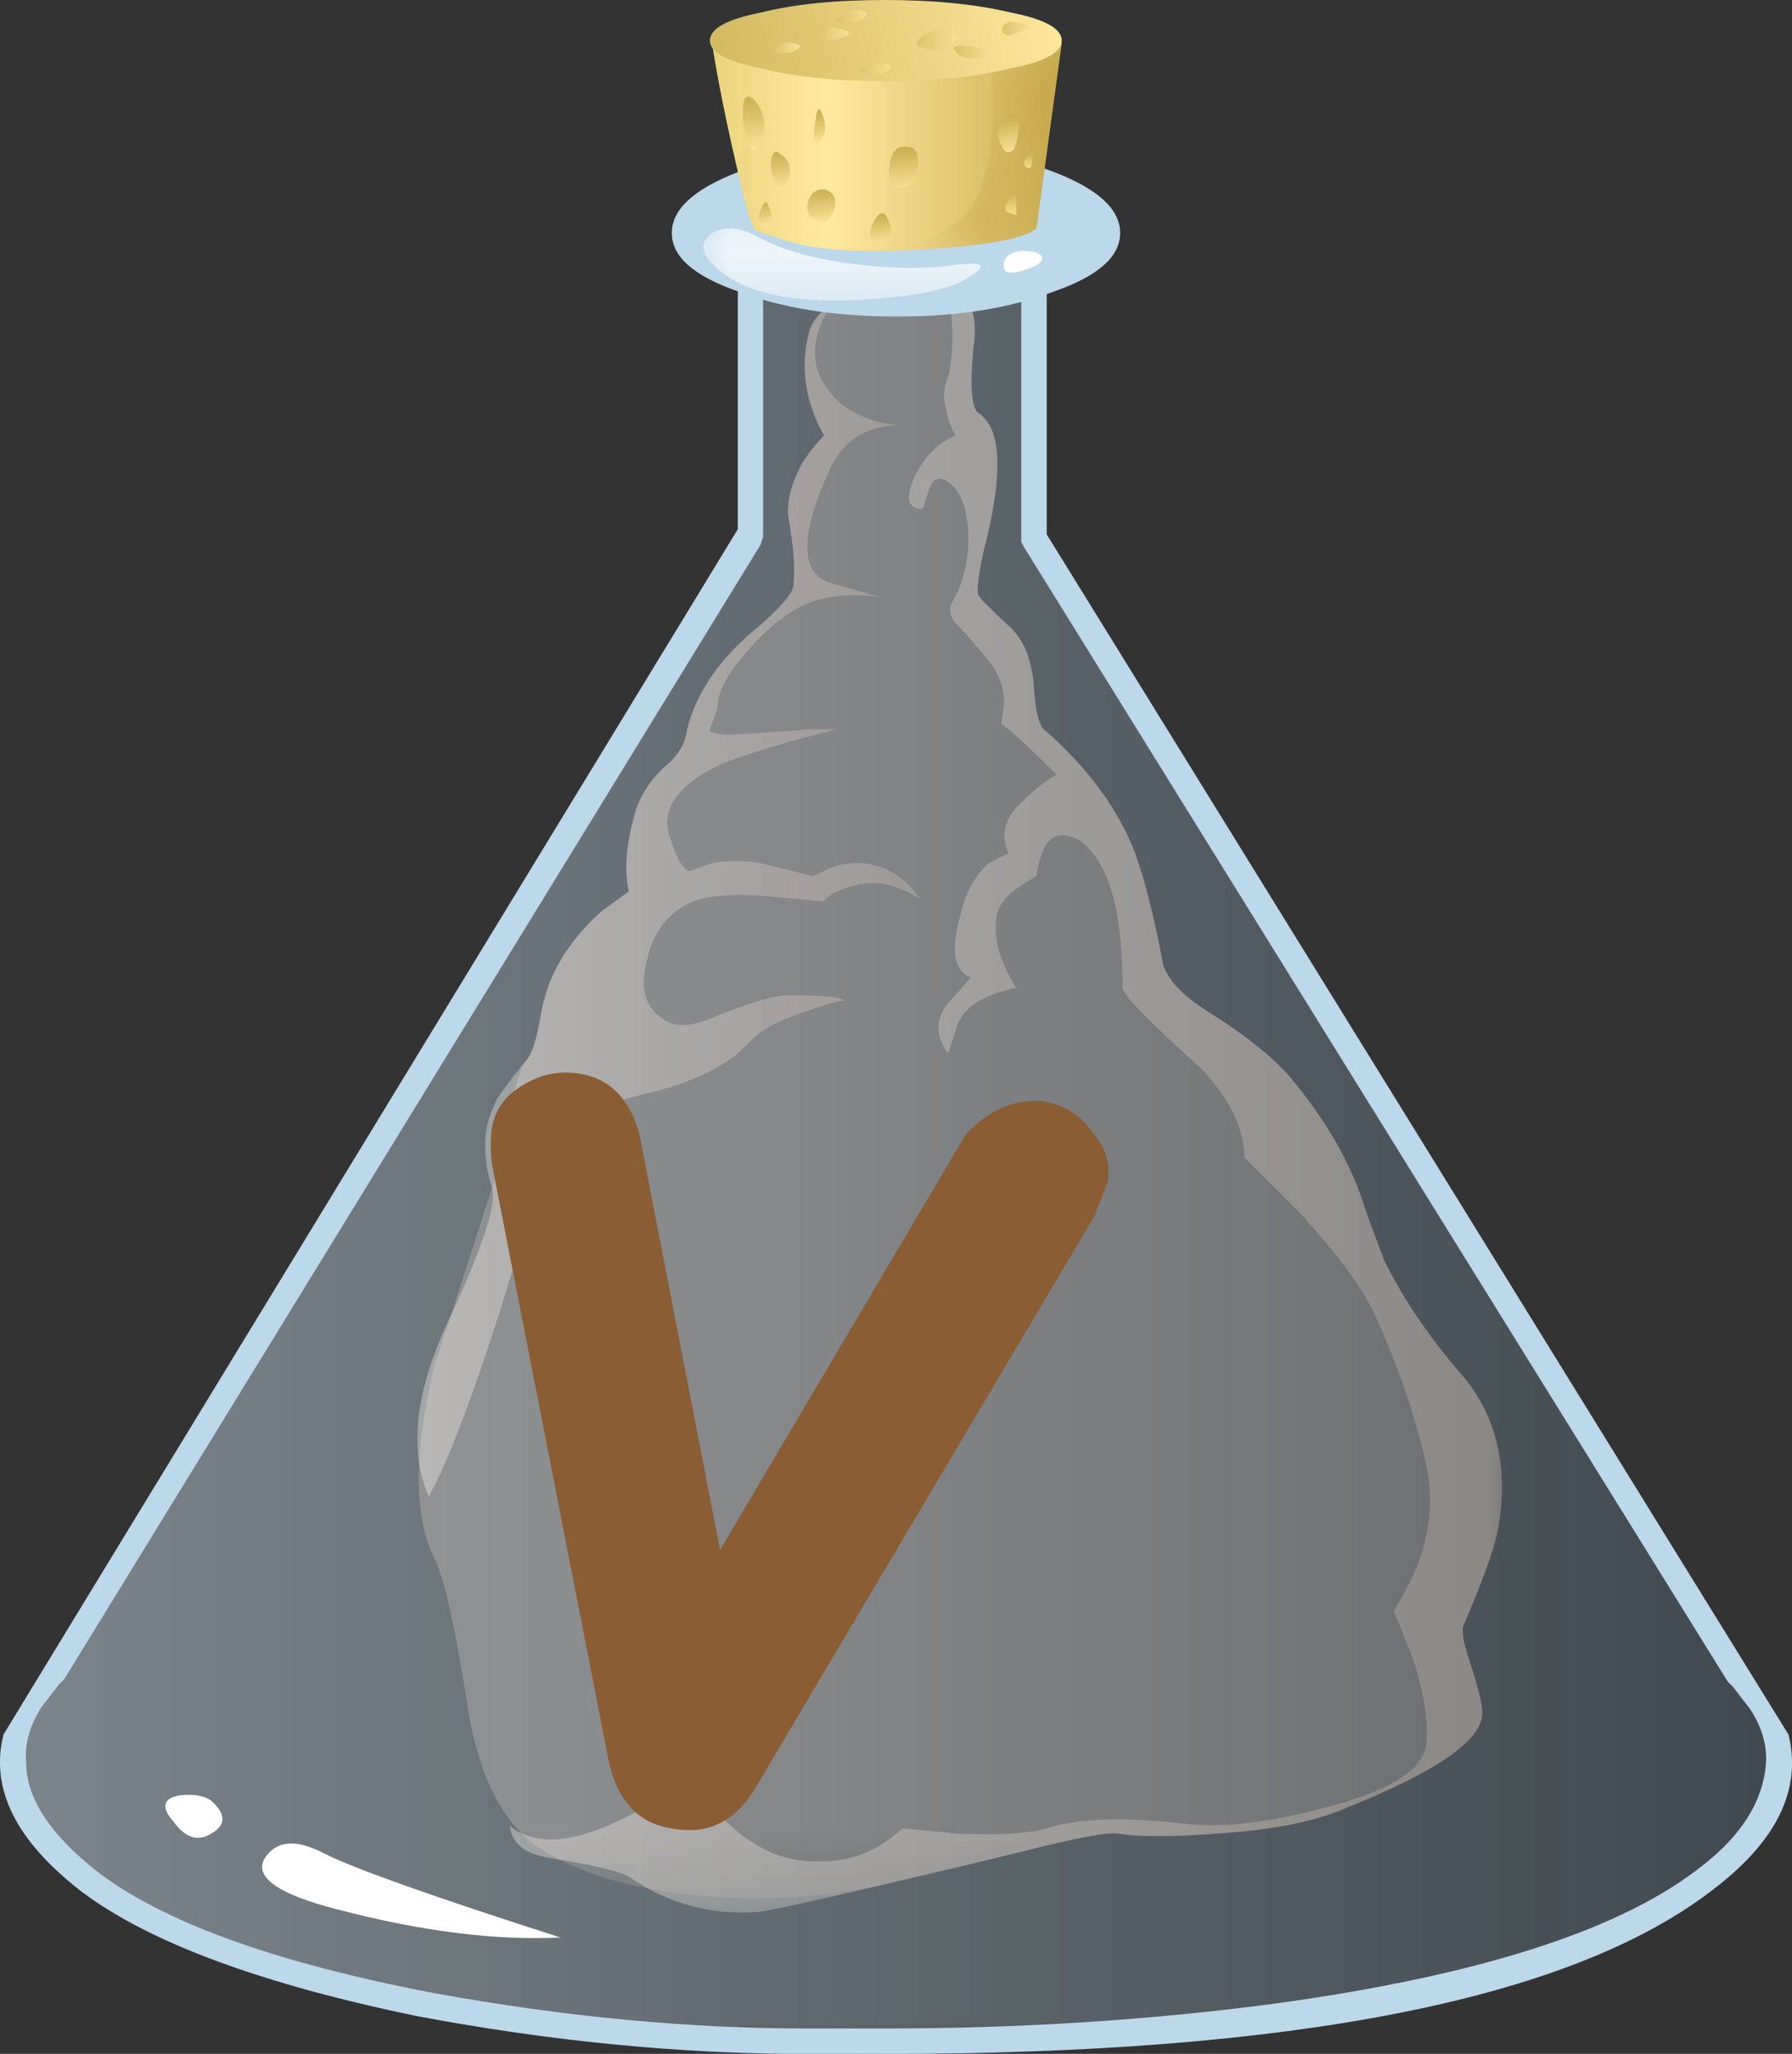
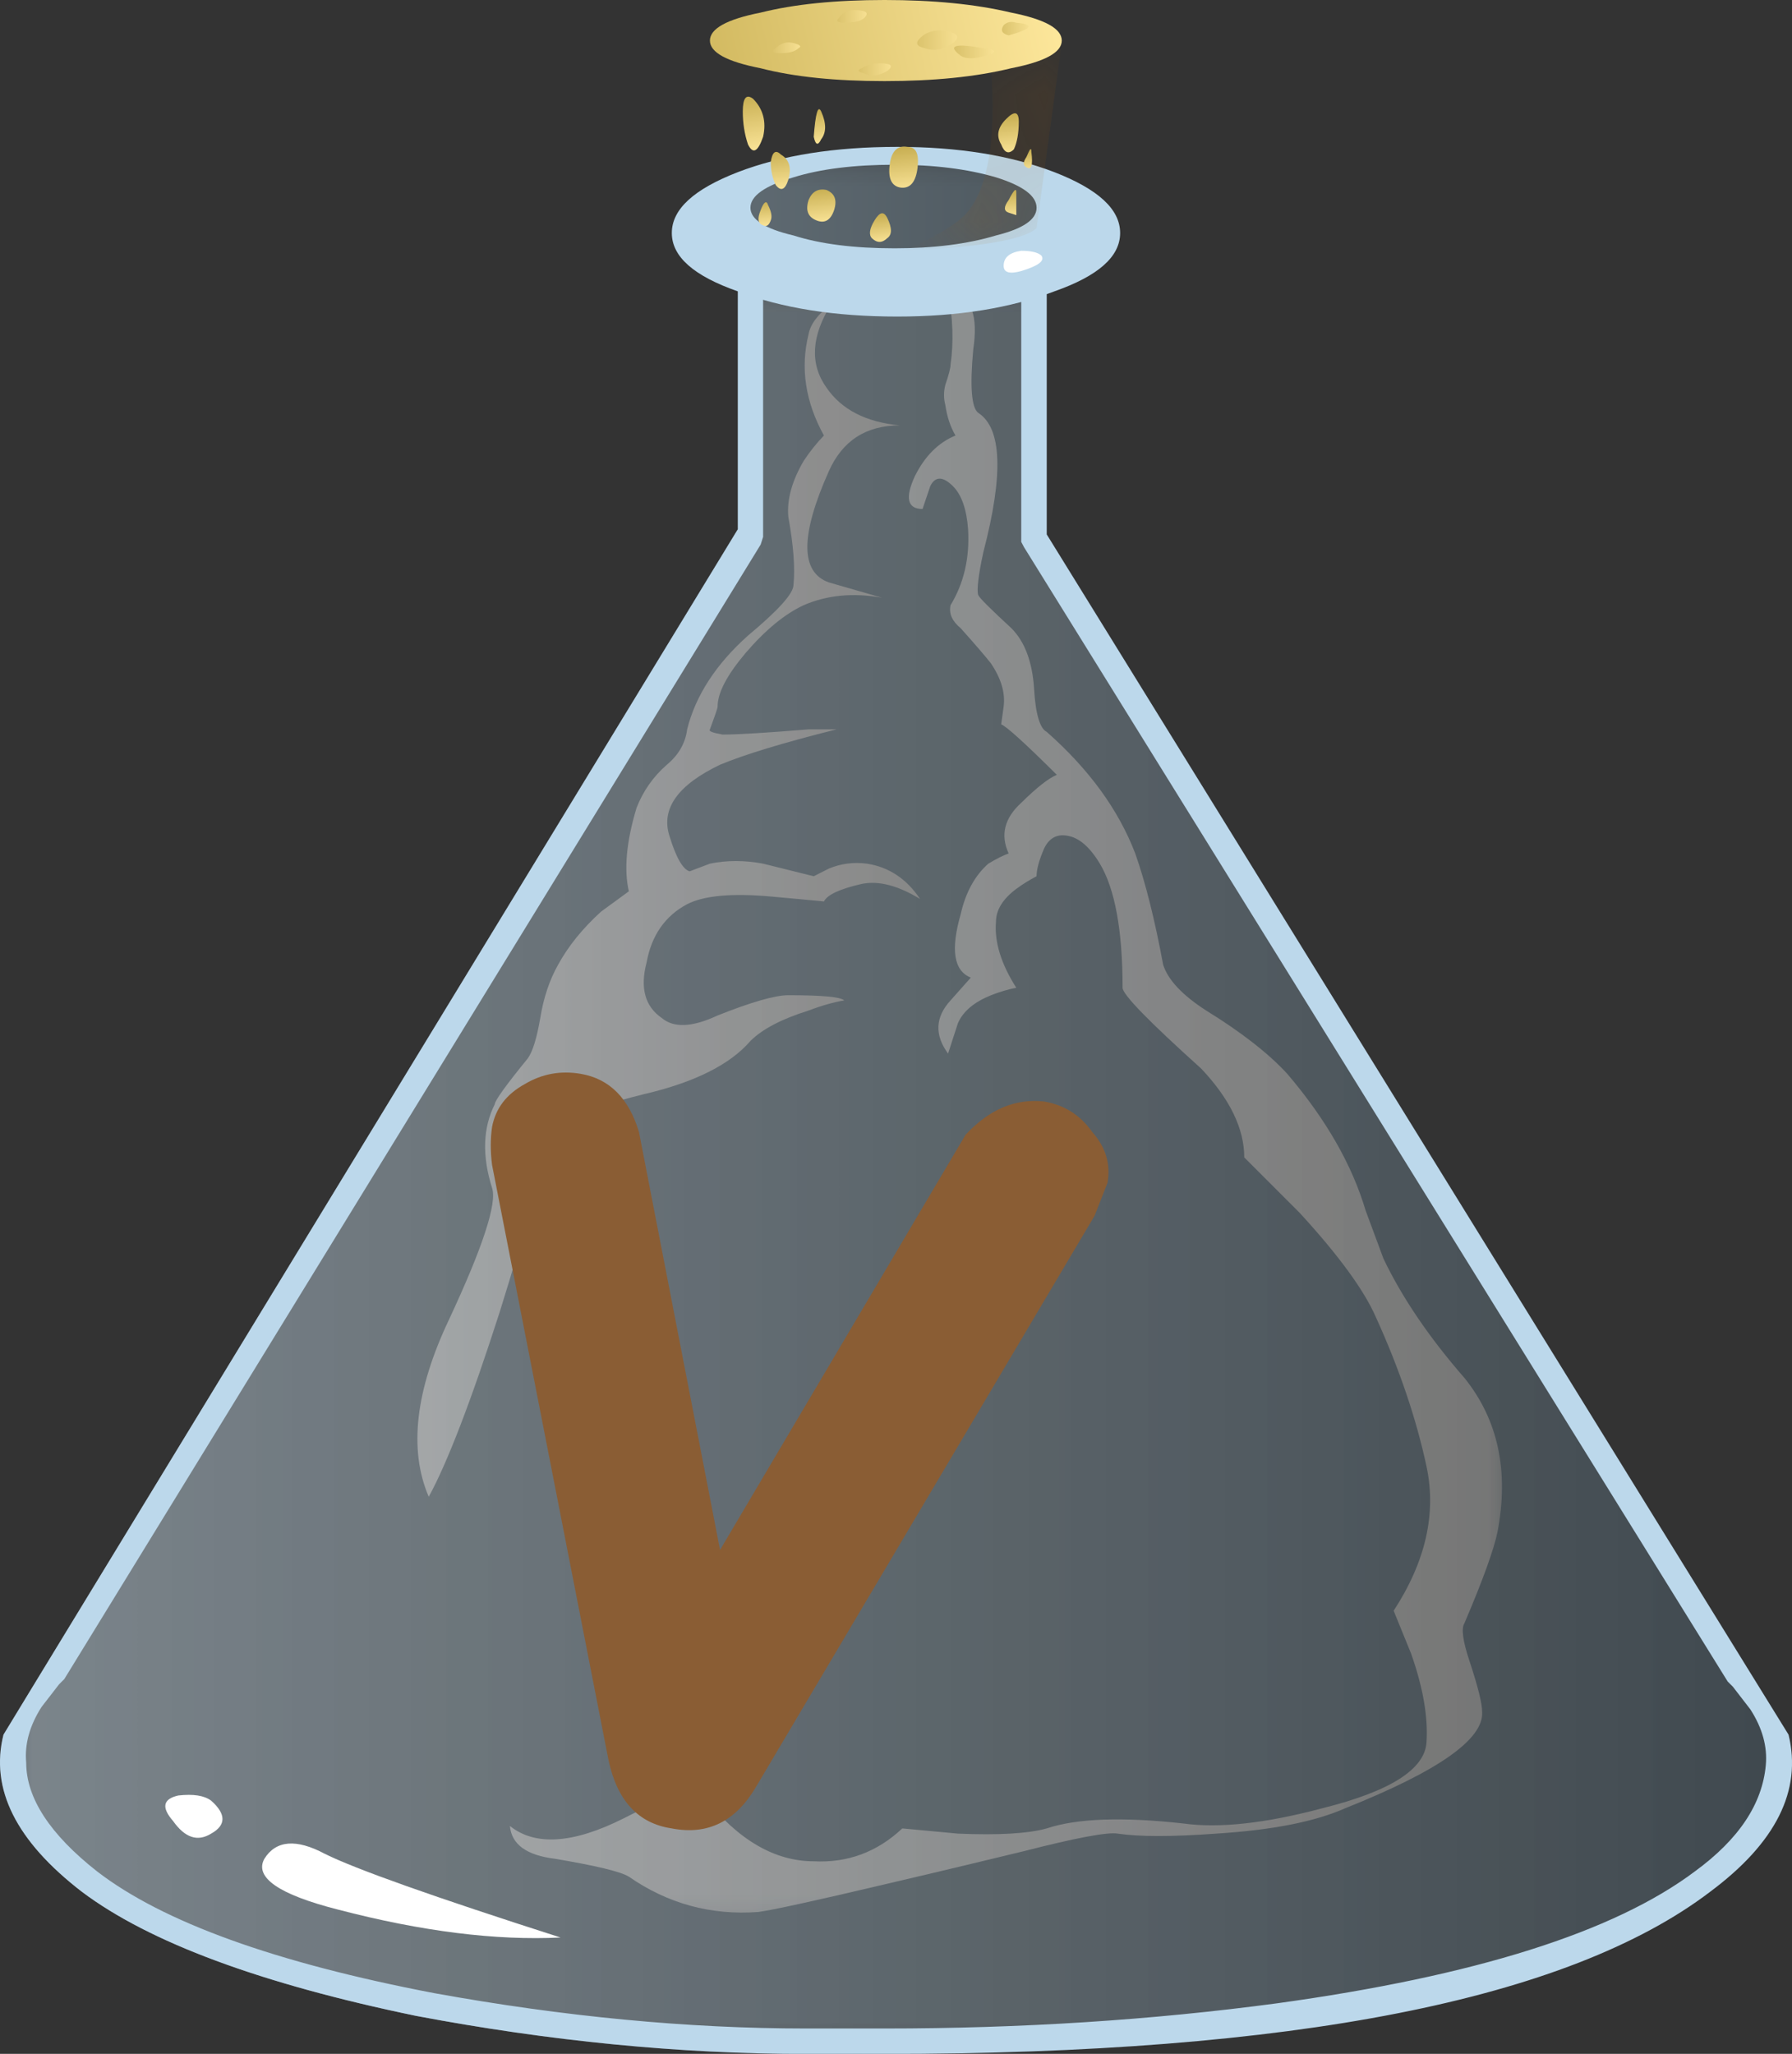
<svg xmlns="http://www.w3.org/2000/svg" xmlns:ns1="http://www.inkscape.org/namespaces/inkscape" id="svg2" xml:space="preserve" viewBox="0 0 35.386 40.55" version="1.1" ns1:version="0.91 r13725">
  <rect x="0" y="0" width="35.386" height="40.55" fill="#333333" stroke="none" />
  <defs id="defs6">
    <clipPath id="clipPath18">
      <path id="path20" d="m0-0.56h29v29h-29v-29z" ns1:connector-curvature="0" />
    </clipPath>
    <mask id="mask22">
      <g id="g24">
        <g id="g26" clip-path="url(#clipPath18)">
          <path id="path28" style="fill:#000000;fill-opacity:.309" d="m0-0.56h29v29h-29v-29z" ns1:connector-curvature="0" />
        </g>
      </g>
    </mask>
    <clipPath id="clipPath34">
      <path id="path36" d="m0-0.56h29v29h-29v-29z" ns1:connector-curvature="0" />
    </clipPath>
    <clipPath id="clipPath38">
      <path id="path40" d="m0 0h29v29h-29v-29z" ns1:connector-curvature="0" />
    </clipPath>
    <linearGradient id="linearGradient46" y2="-17.7" gradientUnits="userSpaceOnUse" x2="35.332" gradientTransform="matrix(.8 0 0 .8 .015 28.88)" y1="-17.7" x1="-0.018">
      <stop id="stop48" style="stop-color:#c2e7ff" offset="0" />
      <stop id="stop50" style="stop-color:#88abc2" offset="1" />
    </linearGradient>
    <clipPath id="clipPath78">
      <path id="path80" d="m6 2.44h18v26h-18v-26z" ns1:connector-curvature="0" />
    </clipPath>
    <mask id="mask82">
      <g id="g84">
        <g id="g86" clip-path="url(#clipPath78)">
-           <path id="path88" style="fill:#000000;fill-opacity:.281" d="m6 2.44h18v26h-18v-26z" ns1:connector-curvature="0" />
-         </g>
+           </g>
      </g>
    </mask>
    <clipPath id="clipPath94">
-       <path id="path96" d="m6 2.44h18v26h-18v-26z" ns1:connector-curvature="0" />
-     </clipPath>
+       </clipPath>
    <clipPath id="clipPath98">
      <path id="path100" d="m6 3h18v26h-18v-26z" ns1:connector-curvature="0" />
    </clipPath>
    <radialGradient id="radialGradient106" gradientUnits="userSpaceOnUse" cy="-6.85" cx="35" gradientTransform="matrix(.8 0 0 -.8 6.615 17.48)">
      <stop id="stop108" style="stop-color:#b0aba7" offset="0" />
      <stop id="stop110" style="stop-color:#f2e0d3" offset="1" />
    </radialGradient>
    <clipPath id="clipPath138">
      <path id="path140" d="m6 1.44h18v27h-18v-27z" ns1:connector-curvature="0" />
    </clipPath>
    <mask id="mask142">
      <g id="g144">
        <g id="g146" clip-path="url(#clipPath138)">
          <path id="path148" style="fill:#000000;fill-opacity:.398" d="m6 1.44h18v27h-18v-27z" ns1:connector-curvature="0" />
        </g>
      </g>
    </mask>
    <clipPath id="clipPath154">
      <path id="path156" d="m6 1.44h18v27h-18v-27z" ns1:connector-curvature="0" />
    </clipPath>
    <clipPath id="clipPath158">
      <path id="path160" d="m6 2h18v27h-18v-27z" ns1:connector-curvature="0" />
    </clipPath>
    <linearGradient id="linearGradient166" y2="-16.005" gradientUnits="userSpaceOnUse" x2="21.441" gradientTransform="matrix(.8 0 0 .8 6.575 28.4)" y1="-16.005" x1="1.85">
      <stop id="stop168" style="stop-color:#fff8f2" offset="0" />
      <stop id="stop170" style="stop-color:#d9c9bd" offset="1" />
    </linearGradient>
    <linearGradient id="linearGradient176" y2="-12.025" gradientUnits="userSpaceOnUse" x2="9.9" gradientTransform="matrix(.8 0 0 .8 6.575 28.4)" y1="-12.025">
      <stop id="stop178" style="stop-color:#fff8f2" offset="0" />
      <stop id="stop180" style="stop-color:#d9c9bd" offset="1" />
    </linearGradient>
    <clipPath id="clipPath216">
      <path id="path218" d="m0-0.56h29v29h-29v-29z" ns1:connector-curvature="0" />
    </clipPath>
    <mask id="mask220">
      <g id="g222">
        <g id="g224" clip-path="url(#clipPath216)">
          <path id="path226" style="fill:#000000;fill-opacity:.18" d="m0-0.56h29v29h-29v-29z" ns1:connector-curvature="0" />
        </g>
      </g>
    </mask>
    <clipPath id="clipPath232">
      <path id="path234" d="m0-0.56h29v29h-29v-29z" ns1:connector-curvature="0" />
    </clipPath>
    <clipPath id="clipPath236">
      <path id="path238" d="m0 0h29v29h-29v-29z" ns1:connector-curvature="0" />
    </clipPath>
    <linearGradient id="linearGradient244" y2="-17.7" gradientUnits="userSpaceOnUse" x2="35.332" gradientTransform="matrix(.8 0 0 .8 .015 28.88)" y1="-17.7" x1="-0.018">
      <stop id="stop246" style="stop-color:#ffffff" offset="0" />
      <stop id="stop248" style="stop-color:#000000" offset="1" />
    </linearGradient>
    <clipPath id="clipPath280">
      <path id="path282" d="m1 0.44h13v28h-13v-28z" ns1:connector-curvature="0" />
    </clipPath>
    <mask id="mask284">
      <g id="g286">
        <g id="g288" clip-path="url(#clipPath280)">
          <path id="path290" style="fill:#000000;fill-opacity:.641" d="m1 0.44h13v28h-13v-28z" ns1:connector-curvature="0" />
        </g>
      </g>
    </mask>
    <clipPath id="clipPath296">
      <path id="path298" d="m1 0.44h13v28h-13v-28z" ns1:connector-curvature="0" />
    </clipPath>
    <clipPath id="clipPath300">
      <path id="path302" d="m1 1h13v28h-13v-28z" ns1:connector-curvature="0" />
    </clipPath>
    <clipPath id="clipPath304">
      <path id="path306" d="m12.734 28.48 0.719-0.32v-4.078l-8.558-22.281-2.36 0.519-1.519 1.282 11.718 20.679v4.199z" ns1:connector-curvature="0" />
    </clipPath>
    <clipPath id="clipPath308">
      <path id="path310" d="m2373.1-18166h38.006v24.721h-38.006v-24.721z" ns1:connector-curvature="0" />
    </clipPath>
    <linearGradient id="linearGradient312" y2="-18154" gradientUnits="userSpaceOnUse" x2="2404.6" y1="-18154" x1="2375.5">
      <stop id="stop314" style="stop-color:#ffffff" offset="0" />
      <stop id="stop316" style="stop-color:#ffffff;stop-opacity:.31" offset="1" />
    </linearGradient>
    <mask id="mask318">
      <g id="g320">
        <g id="g322" clip-path="url(#clipPath308)">
          <path id="path324" style="fill:url(#linearGradient312)" d="m2373.1-18166h38.006v24.721h-38.006v-24.721z" ns1:connector-curvature="0" />
        </g>
      </g>
    </mask>
    <linearGradient id="linearGradient326" y2="-18154" gradientUnits="userSpaceOnUse" x2="2404.6" y1="-18154" x1="2375.5">
      <stop id="stop328" style="stop-color:#ffffff" offset="0" />
      <stop id="stop330" style="stop-color:#ffffff" offset="1" />
    </linearGradient>
    <clipPath id="clipPath362">
      <path id="path364" d="m14 0.44h14v28h-14v-28z" ns1:connector-curvature="0" />
    </clipPath>
    <mask id="mask366">
      <g id="g368">
        <g id="g370" clip-path="url(#clipPath362)">
          <path id="path372" style="fill:#000000;fill-opacity:.191" d="m14 0.44h14v28h-14v-28z" ns1:connector-curvature="0" />
        </g>
      </g>
    </mask>
    <clipPath id="clipPath378">
      <path id="path380" d="m14 0.44h14v28h-14v-28z" ns1:connector-curvature="0" />
    </clipPath>
    <clipPath id="clipPath382">
      <path id="path384" d="m14 1h14v28h-14v-28z" ns1:connector-curvature="0" />
    </clipPath>
    <clipPath id="clipPath386">
      <path id="path388" d="m15.535 28.48v-4.199l11.719-20.679-1.52-1.282-2.359-0.519c0.32 0.215 0.559 0.465 0.719 0.758 0.347 0.562 0.199 0.961-0.438 1.203-0.453 0.183-1.16 0.172-2.121-0.043l-1.32-0.36c0.347 0.133 0.625 0.453 0.84 0.961 0.425 0.985 0.359 2.332-0.2 4.039-0.32 0.961-1.425 3.868-3.32 8.723-0.933 2.426-1.84 4.758-2.719 7v4.078l0.719 0.32z" ns1:connector-curvature="0" />
    </clipPath>
    <clipPath id="clipPath390">
      <path id="path392" d="m-1.018-34.35h17.5v35h-17.5v-35z" ns1:connector-curvature="0" />
    </clipPath>
    <linearGradient id="linearGradient394" y2="-1.706" gradientUnits="userSpaceOnUse" x2="11.52" y1="-29.831" x1="4.02">
      <stop id="stop396" style="stop-color:#ffffff" offset="0" />
      <stop id="stop398" style="stop-color:#ffffff;stop-opacity:.537" offset="1" />
    </linearGradient>
    <mask id="mask400">
      <g id="g402">
        <g id="g404" clip-path="url(#clipPath390)">
          <path id="path406" style="fill:url(#linearGradient394)" d="m-1.018-34.35h17.5v35h-17.5v-35z" ns1:connector-curvature="0" />
        </g>
      </g>
    </mask>
    <linearGradient id="linearGradient408" y2="-1.706" gradientUnits="userSpaceOnUse" x2="11.52" y1="-29.831" x1="4.02">
      <stop id="stop410" style="stop-color:#ffffff" offset="0" />
      <stop id="stop412" style="stop-color:#ffffff" offset="1" />
    </linearGradient>
    <clipPath id="clipPath448">
      <path id="path450" d="m11 27.44h6v3h-6v-3z" ns1:connector-curvature="0" />
    </clipPath>
    <mask id="mask452">
      <g id="g454">
        <g id="g456" clip-path="url(#clipPath448)">
          <path id="path458" style="fill:#000000;fill-opacity:.309" d="m11 27.44h6v3h-6v-3z" ns1:connector-curvature="0" />
        </g>
      </g>
    </mask>
    <clipPath id="clipPath464">
      <path id="path466" d="m11 27.44h6v3h-6v-3z" ns1:connector-curvature="0" />
    </clipPath>
    <clipPath id="clipPath468">
      <path id="path470" d="m11 28h6v3h-6v-3z" ns1:connector-curvature="0" />
    </clipPath>
    <linearGradient id="linearGradient476" y2="-1.093" gradientUnits="userSpaceOnUse" x2="6.65" gradientTransform="matrix(.8 0 0 .8 11.455 30.56)" y1="-1.093" x1="0.05">
      <stop id="stop478" style="stop-color:#c2e7ff" offset="0" />
      <stop id="stop480" style="stop-color:#88abc2" offset="1" />
    </linearGradient>
    <clipPath id="clipPath510">
      <path id="path512" d="m11 27.44h5v2h-5v-2z" ns1:connector-curvature="0" />
    </clipPath>
    <mask id="mask514">
      <g id="g516">
        <g id="g518" clip-path="url(#clipPath510)">
          <path id="path520" style="fill:#000000;fill-opacity:.762" d="m11 27.44h5v2h-5v-2z" ns1:connector-curvature="0" />
        </g>
      </g>
    </mask>
    <clipPath id="clipPath526">
-       <path id="path528" d="m11 27.44h5v2h-5v-2z" ns1:connector-curvature="0" />
-     </clipPath>
+       </clipPath>
    <clipPath id="clipPath530">
      <path id="path532" d="m11 28h5v2h-5v-2z" ns1:connector-curvature="0" />
    </clipPath>
    <linearGradient id="linearGradient562" y2="2.904" gradientUnits="userSpaceOnUse" x2="20.938" gradientTransform="matrix(.8 0 0 -.8 .015 32.44)" y1="2.904" x1="14.062">
      <stop id="stop564" style="stop-color:#ebd47d" offset="0" />
      <stop id="stop566" style="stop-color:#ffe99e" offset=".329" />
      <stop id="stop570" style="stop-color:#c9b054" offset="1" />
    </linearGradient>
    <clipPath id="clipPath578">
      <path id="path580" d="m0-0.56h29v33h-29v-33z" ns1:connector-curvature="0" />
    </clipPath>
    <mask id="mask582">
      <g id="g584">
        <g id="g586" clip-path="url(#clipPath578)">
          <path id="path588" style="fill:#000000;fill-opacity:.172" d="m0-0.56h29v33h-29v-33z" ns1:connector-curvature="0" />
        </g>
      </g>
    </mask>
    <clipPath id="clipPath594">
      <path id="path596" d="m0-0.56h29v33h-29v-33z" ns1:connector-curvature="0" />
    </clipPath>
    <clipPath id="clipPath598">
      <path id="path600" d="m0 0h29v33h-29v-33z" ns1:connector-curvature="0" />
    </clipPath>
    <clipPath id="clipPath602">
      <path id="path604" d="m14 29h3v4h-3v-4z" ns1:connector-curvature="0" />
    </clipPath>
    <clipPath id="clipPath606">
      <path id="path608" d="m14 29h3v4h-3v-4z" ns1:connector-curvature="0" />
    </clipPath>
    <mask id="mask610">
      <g id="g612">
        <g id="g614" clip-path="url(#clipPath602)">
          <g id="g616">
            <g id="g620">
              <g id="g622" clip-path="url(#clipPath606)">
                <g id="g624">
                  <path id="path626" style="fill-rule:evenodd;fill:#a35700" d="m16.773 32.32-0.398-2.922c-0.187-0.183-0.895-0.304-2.121-0.359 0.586 0.242 0.945 0.469 1.082 0.68 0.293 0.426 0.398 1.16 0.32 2.199l1.117 0.402z" ns1:connector-curvature="0" />
                </g>
              </g>
            </g>
          </g>
        </g>
      </g>
    </mask>
    <clipPath id="clipPath628">
      <path id="path630" d="m14 29h3v4h-3v-4z" ns1:connector-curvature="0" />
    </clipPath>
    <clipPath id="clipPath632">
      <path id="path634" d="m14 29h3v4h-3v-4z" ns1:connector-curvature="0" />
    </clipPath>
    <linearGradient id="linearGradient684" y2="-4.713" gradientUnits="userSpaceOnUse" x2="-11.865" gradientTransform="matrix(-.779 -.18 -.18 .779 .014 32.44)" y1="-4.713" x1="-20.64">
      <stop id="stop686" style="stop-color:#ffe99e" offset="0" />
      <stop id="stop688" style="stop-color:#c9b054" offset="1" />
    </linearGradient>
    <linearGradient id="linearGradient702" y2="14.347" gradientUnits="userSpaceOnUse" x2="-4.066" gradientTransform="matrix(-.118 .791 .791 .118 .015 32.44)" y1="14.347" x1="-5.254">
      <stop id="stop704" style="stop-color:#ffe99e" offset="0" />
      <stop id="stop706" style="stop-color:#c9b054" offset="1" />
    </linearGradient>
    <linearGradient id="linearGradient720" y2="14.88" gradientUnits="userSpaceOnUse" x2="-4.813" gradientTransform="matrix(-.096 .794 .794 .096 .015 32.44)" y1="14.88" x1="-5.644">
      <stop id="stop722" style="stop-color:#ffe99e" offset="0" />
      <stop id="stop724" style="stop-color:#c9b054" offset="1" />
    </linearGradient>
    <linearGradient id="linearGradient738" y2="15.81" gradientUnits="userSpaceOnUse" x2="-3.834" gradientTransform="matrix(-.082 .796 .796 .082 .015 32.44)" y1="15.81" x1="-4.562">
      <stop id="stop740" style="stop-color:#ffe99e" offset="0" />
      <stop id="stop742" style="stop-color:#c9b054" offset="1" />
    </linearGradient>
    <linearGradient id="linearGradient756" y2="17.369" gradientUnits="userSpaceOnUse" x2="-4.834" gradientTransform="matrix(-.086 .795 .795 .086 .015 32.441)" y1="17.369" x1="-5.764">
      <stop id="stop758" style="stop-color:#ffe99e" offset="0" />
      <stop id="stop760" style="stop-color:#c9b054" offset="1" />
    </linearGradient>
    <linearGradient id="linearGradient774" y2="15.698" gradientUnits="userSpaceOnUse" x2="-5.381" gradientTransform="matrix(-.082 .796 .796 .082 .015 32.44)" y1="15.698" x1="-6.11">
      <stop id="stop776" style="stop-color:#ffe99e" offset="0" />
      <stop id="stop778" style="stop-color:#c9b054" offset="1" />
    </linearGradient>
    <linearGradient id="linearGradient792" y2="14.613" gradientUnits="userSpaceOnUse" x2="-5.399" gradientTransform="matrix(-.076 .796 .796 .076 .014 32.441)" y1="14.613" x1="-5.926">
      <stop id="stop794" style="stop-color:#ffe99e" offset="0" />
      <stop id="stop796" style="stop-color:#c9b054" offset="1" />
    </linearGradient>
    <linearGradient id="linearGradient810" y2="16.667" gradientUnits="userSpaceOnUse" x2="-6.365" gradientTransform="matrix(-.099 .794 .794 .099 .015 32.44)" y1="16.667" x1="-6.969">
      <stop id="stop812" style="stop-color:#ffe99e" offset="0" />
      <stop id="stop814" style="stop-color:#c9b054" offset="1" />
    </linearGradient>
    <linearGradient id="linearGradient828" y2="19.448" gradientUnits="userSpaceOnUse" x2="-4.665" gradientTransform="matrix(-.096 .794 .794 .096 .015 32.44)" y1="19.448" x1="-5.497">
      <stop id="stop830" style="stop-color:#ffe99e" offset="0" />
      <stop id="stop832" style="stop-color:#c9b054" offset="1" />
    </linearGradient>
    <linearGradient id="linearGradient846" y2="19.498" gradientUnits="userSpaceOnUse" x2="-5.564" gradientTransform="matrix(-.072 .797 .797 .072 .014 32.44)" y1="19.498" x1="-6.116">
      <stop id="stop848" style="stop-color:#ffe99e" offset="0" />
      <stop id="stop850" style="stop-color:#c9b054" offset="1" />
    </linearGradient>
    <linearGradient id="linearGradient864" y2="19.732" gradientUnits="userSpaceOnUse" x2="-5.491" gradientTransform="matrix(-.099 .794 .794 .099 .015 32.44)" y1="19.732" x1="-5.894">
      <stop id="stop866" style="stop-color:#ffe99e" offset="0" />
      <stop id="stop868" style="stop-color:#c9b054" offset="1" />
    </linearGradient>
    <linearGradient id="linearGradient882" y2="-1.303" gradientUnits="userSpaceOnUse" x2="-14.836" gradientTransform="matrix(-.8 -.019 -.019 .8 .015 32.44)" y1="-1.303" x1="-15.912">
      <stop id="stop884" style="stop-color:#ffe99e" offset="0" />
      <stop id="stop886" style="stop-color:#c9b054" offset="1" />
    </linearGradient>
    <linearGradient id="linearGradient900" y2="-.683" gradientUnits="userSpaceOnUse" x2="-16.102" gradientTransform="matrix(-.8 -.017 -.017 .8 .015 32.44)" y1="-.683" x1="-17.277">
      <stop id="stop902" style="stop-color:#ffe99e" offset="0" />
      <stop id="stop904" style="stop-color:#c9b054" offset="1" />
    </linearGradient>
    <linearGradient id="linearGradient918" y2="-1.013" gradientUnits="userSpaceOnUse" x2="-15.646" gradientTransform="matrix(-.8 -.016 -.016 .8 .015 32.44)" y1="-1.013" x1="-16.921">
      <stop id="stop920" style="stop-color:#ffe99e" offset="0" />
      <stop id="stop922" style="stop-color:#c9b054" offset="1" />
    </linearGradient>
    <linearGradient id="linearGradient936" y2="-1.085" gradientUnits="userSpaceOnUse" x2="-17.547" gradientTransform="matrix(-.8 -.013 -.013 .8 .014 32.44)" y1="-1.085" x1="-19.123">
      <stop id="stop938" style="stop-color:#ffe99e" offset="0" />
      <stop id="stop940" style="stop-color:#c9b054" offset="1" />
    </linearGradient>
    <linearGradient id="linearGradient954" y2="-1.371" gradientUnits="userSpaceOnUse" x2="-18.39" gradientTransform="matrix(-.8 -.015 -.015 .8 .014 32.44)" y1="-1.371" x1="-19.765">
      <stop id="stop956" style="stop-color:#ffe99e" offset="0" />
      <stop id="stop958" style="stop-color:#c9b054" offset="1" />
    </linearGradient>
    <linearGradient id="linearGradient972" y2="-1.716" gradientUnits="userSpaceOnUse" x2="-16.494" gradientTransform="matrix(-.8 -.016 -.016 .8 .015 32.44)" y1="-1.716" x1="-17.745">
      <stop id="stop974" style="stop-color:#ffe99e" offset="0" />
      <stop id="stop976" style="stop-color:#c9b054" offset="1" />
    </linearGradient>
    <linearGradient id="linearGradient990" y2="-1.029" gradientUnits="userSpaceOnUse" x2="-19.394" gradientTransform="matrix(-.8 -.019 -.019 .8 .015 32.44)" y1="-1.029" x1="-20.469">
      <stop id="stop992" style="stop-color:#ffe99e" offset="0" />
      <stop id="stop994" style="stop-color:#c9b054" offset="1" />
    </linearGradient>
  </defs>
  <g id="g10" transform="matrix(1.25 0 0 -1.25 0 40.55)">
    <g id="g12">
      <g id="g14">
        <g id="g30" mask="url(#mask22)">
          <g id="g52">
            <g id="g54" clip-path="url(#clipPath34)">
              <g id="g56" transform="translate(0 -0.56)">
                <g id="g60">
                  <g id="g62" clip-path="url(#clipPath38)">
                    <g id="g64">
                      <g id="g66">
                        <g id="g68">
                          <g id="g70">
                            <path id="path72" style="fill-rule:evenodd;fill:url(#linearGradient46)" d="m16.535 28.84v-4.281l11.719-18.957c0.215-0.883-0.199-1.707-1.238-2.481-2.215-1.707-6.977-2.562-14.282-2.562-2 0-4.05 0.203-6.16 0.601-2.453 0.508-4.215 1.16-5.281 1.961-1.039 0.801-1.453 1.625-1.238 2.481l11.601 19.039v4.238l4.879-0.039z" ns1:connector-curvature="0" />
                          </g>
                        </g>
                      </g>
                    </g>
                  </g>
                </g>
              </g>
            </g>
          </g>
        </g>
      </g>
      <g id="g74">
        <g id="g90" mask="url(#mask82)">
          <g id="g112">
            <g id="g114" clip-path="url(#clipPath94)">
              <g id="g116" transform="translate(0 -0.56)">
                <g id="g120">
                  <g id="g122" clip-path="url(#clipPath98)">
                    <g id="g124">
                      <g id="g126">
                        <g id="g128">
                          <g id="g130">
                            <path id="path132" style="fill-rule:evenodd;fill:url(#radialGradient106)" d="m23.133 11.238c0.535-0.664 0.707-1.476 0.523-2.437-0.054-0.266-0.226-0.75-0.523-1.442-0.051-0.078-0.024-0.281 0.082-0.597 0.133-0.403 0.199-0.668 0.199-0.801 0.027-0.426-0.691-0.934-2.16-1.52-0.481-0.214-1.16-0.347-2.039-0.402-0.695-0.055-1.215-0.055-1.559 0-0.16 0.027-0.656-0.066-1.48-0.277-1.227-0.297-1.961-0.469-2.203-0.524-0.797-0.183-1.692-0.254-2.68-0.199-1.172 0.082-2.094 0.336-2.758 0.762-0.562 0.371-0.933 1.066-1.121 2.078-0.215 1.387-0.398 2.226-0.559 2.519-0.32 0.668-0.32 1.668 0 3 0.028 0.082 0.333 1.028 0.918 2.84 0.133 0.375 0.243 0.817 0.321 1.321 0.054 0.347 0.133 0.586 0.242 0.722 0.078 0.106 0.144 0.321 0.199 0.637 0.055 0.32 0.149 0.602 0.281 0.844 0.157 0.293 0.383 0.57 0.68 0.84l0.438 0.316c-0.079 0.348-0.039 0.789 0.121 1.32 0.105 0.27 0.265 0.496 0.48 0.68 0.188 0.16 0.293 0.348 0.32 0.562 0.133 0.532 0.454 1.028 0.961 1.481 0.477 0.398 0.719 0.664 0.719 0.801 0.027 0.265 0 0.625-0.082 1.078-0.023 0.265 0.055 0.558 0.242 0.879 0.106 0.16 0.211 0.293 0.321 0.402-0.293 0.531-0.375 1.067-0.243 1.598 0.082 0.347 0.387 0.574 0.922 0.679 0.399 0.082 0.852 0.067 1.36-0.039 0.293-0.05 0.398-0.347 0.32-0.879-0.055-0.585-0.027-0.921 0.078-1 0.375-0.242 0.402-0.972 0.082-2.199-0.082-0.375-0.105-0.601-0.082-0.679 0.027-0.055 0.203-0.231 0.52-0.524 0.215-0.211 0.336-0.531 0.363-0.957 0.023-0.402 0.094-0.629 0.199-0.68 0.664-0.589 1.133-1.226 1.399-1.921 0.16-0.454 0.308-1.04 0.441-1.758 0.078-0.242 0.305-0.481 0.68-0.723 0.558-0.344 0.984-0.68 1.281-1 0.613-0.719 1.023-1.437 1.238-2.16l0.281-0.758c0.293-0.613 0.719-1.242 1.278-1.883z" ns1:connector-curvature="0" />
                          </g>
                        </g>
                      </g>
                    </g>
                  </g>
                </g>
              </g>
            </g>
          </g>
        </g>
      </g>
      <g id="g134">
        <g id="g150" mask="url(#mask142)">
          <g id="g182">
            <g id="g184" clip-path="url(#clipPath154)">
              <g id="g186" transform="translate(0 -0.56)">
                <g id="g190">
                  <g id="g192" clip-path="url(#clipPath158)">
                    <g id="g194">
                      <g id="g196">
                        <g id="g198">
                          <g id="g200">
                            <path id="path202" style="fill-rule:evenodd;fill:url(#linearGradient166)" d="m23.133 11.238c0.535-0.664 0.707-1.476 0.523-2.437-0.054-0.266-0.226-0.746-0.523-1.442-0.051-0.078-0.024-0.281 0.082-0.597 0.133-0.403 0.199-0.668 0.199-0.801 0.027-0.43-0.691-0.934-2.16-1.52-0.481-0.214-1.16-0.347-2.039-0.402-0.695-0.051-1.215-0.051-1.559 0-0.16 0.027-0.656-0.066-1.48-0.277-1.227-0.297-1.961-0.469-2.199-0.524-1.122-0.265-1.789-0.41-2-0.437-0.75-0.055-1.43 0.133-2.043 0.558-0.133 0.082-0.52 0.172-1.161 0.282-0.453 0.054-0.691 0.226-0.718 0.519 0.398-0.32 1-0.281 1.8 0.121 0.719 0.371 1.145 0.481 1.278 0.321 0.535-0.668 1.109-1 1.722-1 0.532-0.028 1 0.144 1.399 0.519l0.879-0.082c0.64-0.027 1.109 0 1.402 0.082 0.481 0.16 1.199 0.184 2.16 0.078 0.559-0.078 1.293 0 2.2 0.242 1.066 0.266 1.613 0.614 1.64 1.039 0.027 0.399-0.055 0.868-0.242 1.399l-0.277 0.68c0.504 0.773 0.679 1.535 0.519 2.281s-0.426 1.535-0.801 2.359c-0.187 0.426-0.586 0.973-1.199 1.641l-0.879 0.879c0 0.453-0.226 0.922-0.679 1.402-0.829 0.746-1.243 1.172-1.243 1.277 0 0.907-0.121 1.563-0.359 1.961-0.16 0.266-0.332 0.414-0.52 0.442-0.16 0.027-0.281-0.039-0.359-0.199-0.082-0.188-0.121-0.336-0.121-0.442-0.105-0.055-0.215-0.121-0.32-0.199-0.215-0.16-0.321-0.336-0.321-0.52-0.027-0.32 0.082-0.668 0.321-1.043-0.133-0.023-0.266-0.066-0.399-0.117-0.269-0.109-0.441-0.254-0.523-0.441l-0.156-0.481c-0.215 0.293-0.204 0.575 0.039 0.84l0.32 0.36c-0.27 0.109-0.32 0.441-0.16 1 0.078 0.347 0.226 0.613 0.437 0.8 0.137 0.082 0.242 0.133 0.321 0.161-0.133 0.292-0.067 0.558 0.199 0.8 0.242 0.239 0.429 0.387 0.562 0.442-0.507 0.504-0.8 0.769-0.879 0.797l0.039 0.281c0.028 0.215-0.039 0.441-0.199 0.68-0.082 0.105-0.242 0.292-0.48 0.558-0.133 0.11-0.188 0.227-0.16 0.363 0.211 0.348 0.304 0.747 0.277 1.2-0.023 0.32-0.105 0.547-0.238 0.679-0.16 0.16-0.282 0.16-0.36 0l-0.121-0.359c-0.238 0-0.281 0.172-0.121 0.519 0.16 0.321 0.375 0.532 0.641 0.641-0.078 0.133-0.133 0.293-0.16 0.481-0.028 0.105-0.028 0.21 0 0.32 0.054 0.156 0.082 0.266 0.082 0.316 0.05 0.348 0.039 0.735-0.039 1.16l0.078-0.039c0.293-0.054 0.398-0.347 0.32-0.879-0.055-0.585-0.027-0.921 0.078-1 0.375-0.242 0.402-0.972 0.082-2.199-0.082-0.375-0.105-0.601-0.082-0.679 0.027-0.055 0.203-0.227 0.524-0.524 0.211-0.211 0.332-0.531 0.359-0.957 0.023-0.402 0.094-0.629 0.199-0.68 0.664-0.586 1.133-1.226 1.399-1.921 0.16-0.454 0.308-1.04 0.441-1.758 0.078-0.242 0.305-0.481 0.68-0.723 0.558-0.344 0.988-0.68 1.281-1 0.613-0.719 1.023-1.437 1.238-2.16l0.281-0.758c0.293-0.613 0.719-1.242 1.278-1.883z" ns1:connector-curvature="0" />
                          </g>
                        </g>
                      </g>
                      <g id="g204">
                        <g id="g206">
                          <g id="g208">
                            <path id="path210" style="fill-rule:evenodd;fill:url(#linearGradient176)" d="m13.055 26.879c0.238-0.348 0.625-0.547 1.16-0.598-0.535 0-0.906-0.242-1.121-0.722-0.453-1.012-0.453-1.598 0-1.758l0.84-0.242c-0.454 0.082-0.868 0.043-1.239-0.118-0.293-0.136-0.601-0.386-0.922-0.761-0.293-0.348-0.437-0.625-0.437-0.84 0-0.028-0.043-0.145-0.121-0.36-0.027-0.027 0.039-0.054 0.199-0.082 0.242 0 0.695 0.028 1.359 0.082h0.442c-0.856-0.214-1.465-0.402-1.84-0.558-0.668-0.32-0.934-0.695-0.801-1.121 0.106-0.348 0.215-0.535 0.321-0.563l0.32 0.121c0.265 0.055 0.547 0.055 0.84 0l0.8-0.199 0.239 0.121c0.187 0.078 0.386 0.106 0.601 0.078 0.348-0.054 0.625-0.238 0.84-0.558-0.347 0.211-0.652 0.293-0.922 0.238-0.343-0.078-0.547-0.172-0.597-0.277-0.243 0.023-0.52 0.05-0.84 0.078-0.614 0.055-1.055 0.015-1.321-0.121-0.347-0.184-0.562-0.492-0.64-0.918-0.106-0.403-0.027-0.696 0.238-0.879 0.188-0.16 0.481-0.149 0.883 0.039 0.531 0.211 0.906 0.32 1.117 0.32 0.535 0 0.828-0.027 0.883-0.082-0.16-0.027-0.348-0.078-0.563-0.16-0.425-0.133-0.73-0.293-0.918-0.48-0.32-0.371-0.878-0.653-1.679-0.84-0.535-0.133-0.895-0.25-1.082-0.36-0.321-0.16-0.504-0.398-0.559-0.718-0.027-0.293-0.242-1.082-0.64-2.36-0.454-1.414-0.829-2.386-1.122-2.922-0.32 0.746-0.211 1.68 0.321 2.801 0.535 1.145 0.761 1.84 0.679 2.078-0.16 0.508-0.144 0.95 0.043 1.321 0 0.054 0.172 0.296 0.52 0.722 0.078 0.106 0.144 0.321 0.199 0.641 0.051 0.316 0.145 0.598 0.281 0.84 0.161 0.293 0.383 0.57 0.68 0.84l0.438 0.32c-0.079 0.344-0.039 0.785 0.121 1.316 0.105 0.27 0.265 0.496 0.48 0.684 0.188 0.156 0.293 0.344 0.32 0.558 0.133 0.532 0.454 1.028 0.961 1.481 0.477 0.398 0.719 0.664 0.719 0.801 0.027 0.265 0 0.625-0.082 1.078-0.023 0.265 0.055 0.558 0.242 0.879 0.106 0.16 0.215 0.293 0.321 0.402-0.293 0.531-0.375 1.067-0.243 1.598 0.028 0.16 0.149 0.32 0.36 0.48-0.317-0.504-0.344-0.945-0.078-1.32z" ns1:connector-curvature="0" />
                          </g>
                        </g>
                      </g>
                    </g>
                  </g>
                </g>
              </g>
            </g>
          </g>
        </g>
      </g>
      <g id="g212">
        <g id="g228" mask="url(#mask220)">
          <g id="g250">
            <g id="g252" clip-path="url(#clipPath232)">
              <g id="g254" transform="translate(0 -0.56)">
                <g id="g258">
                  <g id="g260" clip-path="url(#clipPath236)">
                    <g id="g262">
                      <g id="g264">
                        <g id="g266">
                          <g id="g268">
                            <path id="path270" style="fill-rule:evenodd;fill:url(#linearGradient244)" d="m16.535 28.84v-4.281l11.719-18.957c0.215-0.883-0.199-1.707-1.238-2.481-2.215-1.707-6.977-2.562-14.282-2.562-2 0-4.05 0.203-6.16 0.601-2.453 0.508-4.215 1.16-5.281 1.961-1.039 0.801-1.453 1.625-1.238 2.481l11.601 19.039v4.238l4.879-0.039z" ns1:connector-curvature="0" />
                          </g>
                        </g>
                      </g>
                    </g>
                  </g>
                </g>
              </g>
            </g>
          </g>
        </g>
      </g>
      <path id="path272" style="fill-rule:evenodd;fill:#bcd8eb" d="m12.055 23.96-0.039-0.122-11-17.918-0.082-0.082-0.278-0.359c-0.187-0.293-0.269-0.586-0.242-0.879 0-0.558 0.375-1.133 1.121-1.719 1.039-0.8 2.813-1.441 5.32-1.921 2.051-0.372 4.012-0.559 5.879-0.559h1.239c2.16 0 4.226 0.133 6.203 0.398 3.117 0.43 5.316 1.121 6.597 2.082 0.696 0.508 1.067 1.067 1.122 1.68 0.027 0.293-0.055 0.586-0.243 0.879l-0.277 0.359-0.082 0.082-11.117 17.918-0.043 0.082v4l-4.078 0.039v-3.96zm4.48 4.32v-4.281l11.719-18.957c0.215-0.883-0.199-1.707-1.238-2.481-2.243-1.707-6.586-2.562-13.043-2.562h-1.239c-2 0-4.054 0.203-6.16 0.601-2.453 0.508-4.215 1.16-5.281 1.961-1.039 0.801-1.453 1.625-1.238 2.481l11.601 19.039v4.238l4.879-0.039z" ns1:connector-curvature="0" />
      <path id="path274" style="fill-rule:evenodd;fill:#8a5d34" d="m17.293 13.241-5.359-9.039c-0.321-0.535-0.758-0.75-1.321-0.641-0.531 0.078-0.863 0.438-1 1.078l-1.84 9.403c-0.027 0.211-0.027 0.41 0 0.597 0.055 0.293 0.227 0.52 0.52 0.68 0.269 0.16 0.562 0.215 0.883 0.16 0.453-0.078 0.758-0.387 0.918-0.918l1.281-6.601 3.879 6.558c0.375 0.402 0.785 0.574 1.242 0.524 0.32-0.055 0.57-0.215 0.758-0.481 0.215-0.242 0.293-0.508 0.242-0.801l-0.203-0.519z" ns1:connector-curvature="0" />
      <g id="g276">
        <g id="g292" mask="url(#mask284)">
          <g id="g332">
            <g id="g334" clip-path="url(#clipPath296)">
              <g id="g336" transform="translate(0 -0.56)">
                <g id="g340">
                  <g id="g342" clip-path="url(#clipPath300)">
                    <g id="g344">
                      <g id="g346">
                        <g id="g348" clip-path="url(#clipPath304)">
                          <g id="g350" transform="matrix(-.206 -.773 .773 -.206 14533 -1878.6)">
                            <g id="g354" mask="url(#mask318)">
                              <path id="path356" style="fill-rule:evenodd;fill:url(#linearGradient326)" d="m12.734 28.48 0.719-0.32v-4.078l-8.558-22.281-2.36 0.519-1.519 1.282 11.718 20.679v4.199z" ns1:connector-curvature="0" />
                            </g>
                          </g>
                        </g>
                      </g>
                    </g>
                  </g>
                </g>
              </g>
            </g>
          </g>
        </g>
      </g>
      <g id="g358">
        <g id="g374" mask="url(#mask366)">
          <g id="g414">
            <g id="g416" clip-path="url(#clipPath378)">
              <g id="g418" transform="translate(0 -0.56)">
                <g id="g422">
                  <g id="g424" clip-path="url(#clipPath382)">
                    <g id="g426">
                      <g id="g428">
                        <g id="g430" clip-path="url(#clipPath386)">
                          <g id="g432" transform="matrix(.8 0 0 .8 14.815 28.48)">
                            <g id="g436" mask="url(#mask400)">
                              <path id="path438" style="fill-rule:evenodd;fill:url(#linearGradient408)" d="m15.535 28.48v-4.199l11.719-20.679-1.52-1.282-2.359-0.519c0.32 0.215 0.559 0.465 0.719 0.758 0.347 0.562 0.199 0.961-0.438 1.203-0.453 0.183-1.16 0.172-2.121-0.043l-1.32-0.36c0.347 0.133 0.625 0.453 0.84 0.961 0.425 0.985 0.359 2.332-0.2 4.039-0.32 0.961-1.425 3.868-3.32 8.723-0.933 2.426-1.84 4.758-2.719 7v4.078l0.719 0.32z" ns1:connector-curvature="0" />
                            </g>
                          </g>
                        </g>
                      </g>
                    </g>
                  </g>
                </g>
              </g>
            </g>
          </g>
        </g>
      </g>
      <path id="path440" style="fill-rule:evenodd;fill:#ffffff" d="m5.133 3.159c0.48-0.239 1.722-0.68 3.722-1.321-1.015-0.05-2.187 0.094-3.519 0.442-0.934 0.238-1.32 0.508-1.16 0.801 0.183 0.293 0.504 0.32 0.957 0.078z" ns1:connector-curvature="0" />
      <path id="path442" style="fill-rule:evenodd;fill:#ffffff" d="m3.336 3.999c0.238-0.211 0.238-0.387 0-0.52-0.215-0.133-0.414-0.066-0.602 0.199-0.187 0.215-0.16 0.348 0.082 0.403 0.239 0.027 0.411 0 0.52-0.082z" ns1:connector-curvature="0" />
      <g id="g444">
        <g id="g460" mask="url(#mask452)">
          <g id="g482">
            <g id="g484" clip-path="url(#clipPath464)">
              <g id="g486" transform="translate(0 -0.56)">
                <g id="g490">
                  <g id="g492" clip-path="url(#clipPath468)">
                    <g id="g494">
                      <g id="g496">
                        <g id="g498">
                          <g id="g500">
                            <path id="path502" style="fill-rule:evenodd;fill:url(#linearGradient476)" d="m15.656 30.398c0.559-0.078 0.906-0.21 1.039-0.398 0.055-0.078 0.067-0.293 0.039-0.641 0-0.238-0.586-0.414-1.761-0.519-1.172-0.078-2.078-0.039-2.719 0.121-0.559 0.133-0.813 0.387-0.758 0.758 0.027 0.32 0.211 0.535 0.559 0.64 0.828 0.266 2.027 0.282 3.601 0.039z" ns1:connector-curvature="0" />
                          </g>
                        </g>
                      </g>
                    </g>
                  </g>
                </g>
              </g>
            </g>
          </g>
        </g>
      </g>
      <path id="path504" style="fill-rule:evenodd;fill:#bcd8eb" d="m12.535 28.721c0.426-0.136 0.961-0.203 1.598-0.203 0.617 0 1.148 0.067 1.601 0.203 0.426 0.106 0.641 0.25 0.641 0.438 0 0.187-0.215 0.347-0.641 0.48-0.453 0.133-0.984 0.199-1.601 0.199-0.637 0-1.172-0.066-1.598-0.199-0.453-0.133-0.68-0.293-0.68-0.48 0-0.184 0.227-0.332 0.68-0.438zm4.121 1c0.692-0.269 1.039-0.586 1.039-0.961s-0.347-0.679-1.039-0.922c-0.695-0.265-1.523-0.398-2.48-0.398-0.988 0-1.828 0.133-2.52 0.398-0.695 0.243-1.043 0.547-1.043 0.922s0.348 0.692 1.043 0.961c0.692 0.266 1.532 0.399 2.52 0.399 0.957 0 1.785-0.133 2.48-0.399z" ns1:connector-curvature="0" />
      <g id="g506">
        <g id="g522" mask="url(#mask514)">
          <g id="g534">
            <g id="g536" clip-path="url(#clipPath526)">
              <g id="g538" transform="translate(0 -0.56)">
                <g id="g542">
                  <g id="g544" clip-path="url(#clipPath530)">
                    <g id="g546">
                      <path id="path548" style="fill-rule:evenodd;fill:#ffffff" d="m11.934 29.281c0.375-0.215 0.867-0.359 1.48-0.441 0.586-0.078 1.106-0.094 1.563-0.039 0.531 0.078 0.652 0.027 0.359-0.16-0.27-0.188-0.774-0.309-1.52-0.36-1.336-0.109-2.214 0.106-2.64 0.641-0.11 0.16-0.082 0.293 0.078 0.398 0.187 0.106 0.414 0.094 0.68-0.039z" ns1:connector-curvature="0" />
                    </g>
                  </g>
                </g>
              </g>
            </g>
          </g>
        </g>
      </g>
      <path id="path550" style="fill-rule:evenodd;fill:#ffffff" d="m16.133 28.479c0.16 0 0.269-0.027 0.32-0.078 0.055-0.082-0.051-0.16-0.32-0.242-0.184-0.051-0.278-0.024-0.278 0.082 0 0.133 0.094 0.211 0.278 0.238z" ns1:connector-curvature="0" />
      <g id="g552">
        <g id="g554">
          <g id="g560">
-             <path id="path572" style="fill-rule:evenodd;fill:url(#linearGradient562)" d="m16.773 31.76-0.398-2.922c-0.187-0.183-0.934-0.304-2.242-0.359-0.692-0.027-1.266 0.027-1.719 0.16l-0.48 0.16c-0.079 0.133-0.161 0.387-0.239 0.762-0.215 0.906-0.359 1.625-0.441 2.16l5.519 0.039z" ns1:connector-curvature="0" />
-           </g>
+             </g>
        </g>
      </g>
      <g id="g574">
        <g id="g590" mask="url(#mask582)">
          <g id="g636">
            <g id="g638" clip-path="url(#clipPath594)">
              <g id="g640" transform="translate(0 -0.56)">
                <g id="g644">
                  <g id="g646" clip-path="url(#clipPath598)">
                    <g id="g648">
                      <g id="g650">
                        <g id="g654" mask="url(#mask610)">
                          <g id="g658">
                            <g id="g660" clip-path="url(#clipPath628)">
                              <g id="g662">
                                <g id="g666">
                                  <g id="g668" clip-path="url(#clipPath632)">
                                    <g id="g670">
                                      <path id="path672" style="fill-rule:evenodd;fill:#a35700" d="m16.773 32.32-0.398-2.922c-0.187-0.183-0.895-0.304-2.121-0.359 0.586 0.242 0.945 0.469 1.082 0.68 0.293 0.426 0.398 1.16 0.32 2.199l1.117 0.402z" ns1:connector-curvature="0" />
                                    </g>
                                  </g>
                                </g>
                              </g>
                            </g>
                          </g>
                        </g>
                      </g>
                    </g>
                  </g>
                </g>
              </g>
            </g>
          </g>
        </g>
      </g>
      <g id="g674">
        <g id="g676">
          <g id="g682">
            <path id="path690" style="fill-rule:evenodd;fill:url(#linearGradient684)" d="m16.773 31.799c0-0.187-0.265-0.332-0.8-0.437-0.559-0.137-1.227-0.203-2-0.203-0.774 0-1.426 0.066-1.957 0.203-0.536 0.105-0.801 0.25-0.801 0.437 0 0.188 0.265 0.336 0.801 0.442 0.531 0.133 1.183 0.199 1.957 0.199 0.773 0 1.441-0.066 2-0.199 0.535-0.106 0.8-0.254 0.8-0.442z" ns1:connector-curvature="0" />
          </g>
        </g>
      </g>
      <g id="g692">
        <g id="g694">
          <g id="g700">
            <path id="path708" style="fill-rule:evenodd;fill:url(#linearGradient702)" d="m11.895 30.881c0.16-0.16 0.214-0.363 0.16-0.601-0.082-0.238-0.16-0.281-0.239-0.121-0.054 0.16-0.082 0.336-0.082 0.519 0 0.215 0.055 0.282 0.161 0.203z" ns1:connector-curvature="0" />
          </g>
        </g>
      </g>
      <g id="g710">
        <g id="g712">
          <g id="g718">
            <path id="path726" style="fill-rule:evenodd;fill:url(#linearGradient720)" d="m12.336 29.999c0.133-0.079 0.172-0.211 0.117-0.399-0.051-0.16-0.117-0.187-0.199-0.082-0.051 0.11-0.078 0.227-0.078 0.363 0.023 0.161 0.078 0.2 0.16 0.118z" ns1:connector-curvature="0" />
          </g>
        </g>
      </g>
      <g id="g728">
        <g id="g730">
          <g id="g736">
            <path id="path744" style="fill-rule:evenodd;fill:url(#linearGradient738)" d="m12.973 30.678c0.082-0.183 0.082-0.332 0-0.437-0.051-0.106-0.09-0.094-0.118 0.039 0.028 0.375 0.067 0.508 0.118 0.398z" ns1:connector-curvature="0" />
          </g>
        </g>
      </g>
      <g id="g746">
        <g id="g748">
          <g id="g754">
            <path id="path762" style="fill-rule:evenodd;fill:url(#linearGradient756)" d="m14.336 30.12c0.133 0 0.184-0.106 0.16-0.321-0.027-0.238-0.121-0.347-0.281-0.32-0.133 0.027-0.188 0.149-0.16 0.359 0.027 0.215 0.121 0.309 0.281 0.282z" ns1:connector-curvature="0" />
          </g>
        </g>
      </g>
      <g id="g764">
        <g id="g766">
          <g id="g772">
            <path id="path780" style="fill-rule:evenodd;fill:url(#linearGradient774)" d="m13.055 29.44c0.133-0.055 0.172-0.16 0.121-0.32-0.055-0.16-0.149-0.215-0.281-0.16-0.133 0.054-0.172 0.16-0.122 0.32 0.055 0.133 0.149 0.187 0.282 0.16z" ns1:connector-curvature="0" />
          </g>
        </g>
      </g>
      <g id="g782">
        <g id="g784">
          <g id="g790">
            <path id="path798" style="fill-rule:evenodd;fill:url(#linearGradient792)" d="m12.133 29.202c0.055-0.11 0.066-0.188 0.043-0.242-0.028-0.079-0.067-0.106-0.121-0.079-0.082 0.028-0.094 0.106-0.039 0.239 0.05 0.133 0.093 0.16 0.117 0.082z" ns1:connector-curvature="0" />
          </g>
        </g>
      </g>
      <g id="g800">
        <g id="g802">
          <g id="g808">
            <path id="path816" style="fill-rule:evenodd;fill:url(#linearGradient810)" d="m14.016 28.999c0.078-0.161 0.078-0.266 0-0.321-0.082-0.078-0.161-0.078-0.243 0-0.05 0.055-0.039 0.149 0.043 0.282 0.079 0.132 0.145 0.148 0.2 0.039z" ns1:connector-curvature="0" />
          </g>
        </g>
      </g>
      <g id="g818">
        <g id="g820">
          <g id="g826">
            <path id="path834" style="fill-rule:evenodd;fill:url(#linearGradient828)" d="m16.094 30.518c0-0.183-0.028-0.332-0.078-0.437-0.082-0.082-0.149-0.055-0.2 0.078-0.082 0.136-0.054 0.269 0.079 0.402 0.132 0.133 0.199 0.117 0.199-0.043z" ns1:connector-curvature="0" />
          </g>
        </g>
      </g>
      <g id="g836">
        <g id="g838">
          <g id="g844">
            <path id="path852" style="fill-rule:evenodd;fill:url(#linearGradient846)" d="m16.055 29.401v-0.359l-0.121 0.039c-0.079 0.027-0.079 0.093 0 0.199 0.082 0.16 0.121 0.199 0.121 0.121z" ns1:connector-curvature="0" />
          </g>
        </g>
      </g>
      <g id="g854">
        <g id="g856">
          <g id="g862">
            <path id="path870" style="fill-rule:evenodd;fill:url(#linearGradient864)" d="m16.293 30.042c0.027-0.215 0-0.297-0.078-0.243-0.055 0.028-0.055 0.082 0 0.161 0.055 0.132 0.078 0.16 0.078 0.082z" ns1:connector-curvature="0" />
          </g>
        </g>
      </g>
      <g id="g872">
        <g id="g874">
          <g id="g880">
            <path id="path888" style="fill-rule:evenodd;fill:url(#linearGradient882)" d="m12.535 31.76c0.106-0.027 0.133-0.054 0.078-0.082-0.051-0.05-0.144-0.078-0.277-0.078-0.137 0-0.16 0.028-0.082 0.078 0.082 0.082 0.176 0.11 0.281 0.082z" ns1:connector-curvature="0" />
          </g>
        </g>
      </g>
      <g id="g890">
        <g id="g892">
          <g id="g898">
            <path id="path906" style="fill-rule:evenodd;fill:url(#linearGradient900)" d="m13.496 32.28c0.184 0 0.238-0.039 0.16-0.121-0.054-0.051-0.16-0.078-0.32-0.078-0.109 0-0.137 0.027-0.082 0.078 0.055 0.082 0.133 0.121 0.242 0.121z" ns1:connector-curvature="0" />
          </g>
        </g>
      </g>
      <g id="g908">
        <g id="g910">
          <g id="g916">
-             <path id="path924" style="fill-rule:evenodd;fill:url(#linearGradient918)" d="m13.176 31.999c0.371-0.051 0.304-0.133-0.203-0.239-0.078 0.028-0.078 0.078 0 0.16 0.054 0.079 0.121 0.106 0.203 0.079z" ns1:connector-curvature="0" />
-           </g>
+             </g>
        </g>
      </g>
      <g id="g926">
        <g id="g928">
          <g id="g934">
            <path id="path942" style="fill-rule:evenodd;fill:url(#linearGradient936)" d="m14.855 31.96c0.266-0.028 0.333-0.094 0.2-0.2-0.16-0.105-0.305-0.132-0.442-0.082-0.133 0.028-0.16 0.082-0.078 0.16 0.078 0.082 0.188 0.122 0.32 0.122z" ns1:connector-curvature="0" />
          </g>
        </g>
      </g>
      <g id="g944">
        <g id="g946">
          <g id="g952">
            <path id="path960" style="fill-rule:evenodd;fill:url(#linearGradient954)" d="m15.535 31.678c0.215-0.023 0.227-0.066 0.039-0.117-0.187-0.055-0.32-0.055-0.398 0-0.215 0.16-0.094 0.199 0.359 0.117z" ns1:connector-curvature="0" />
          </g>
        </g>
      </g>
      <g id="g962">
        <g id="g964">
          <g id="g970">
            <path id="path978" style="fill-rule:evenodd;fill:url(#linearGradient972)" d="m13.895 31.44c0.187 0 0.226-0.039 0.121-0.121-0.133-0.078-0.254-0.094-0.36-0.039-0.109 0.027-0.121 0.055-0.043 0.082 0.082 0.051 0.176 0.078 0.282 0.078z" ns1:connector-curvature="0" />
          </g>
        </g>
      </g>
      <g id="g980">
        <g id="g982">
          <g id="g988">
            <path id="path996" style="fill-rule:evenodd;fill:url(#linearGradient990)" d="m16.055 32.081c0.293-0.028 0.254-0.094-0.121-0.2-0.106 0.028-0.133 0.079-0.079 0.161 0.051 0.05 0.118 0.066 0.2 0.039z" ns1:connector-curvature="0" />
          </g>
        </g>
      </g>
    </g>
  </g>
</svg>